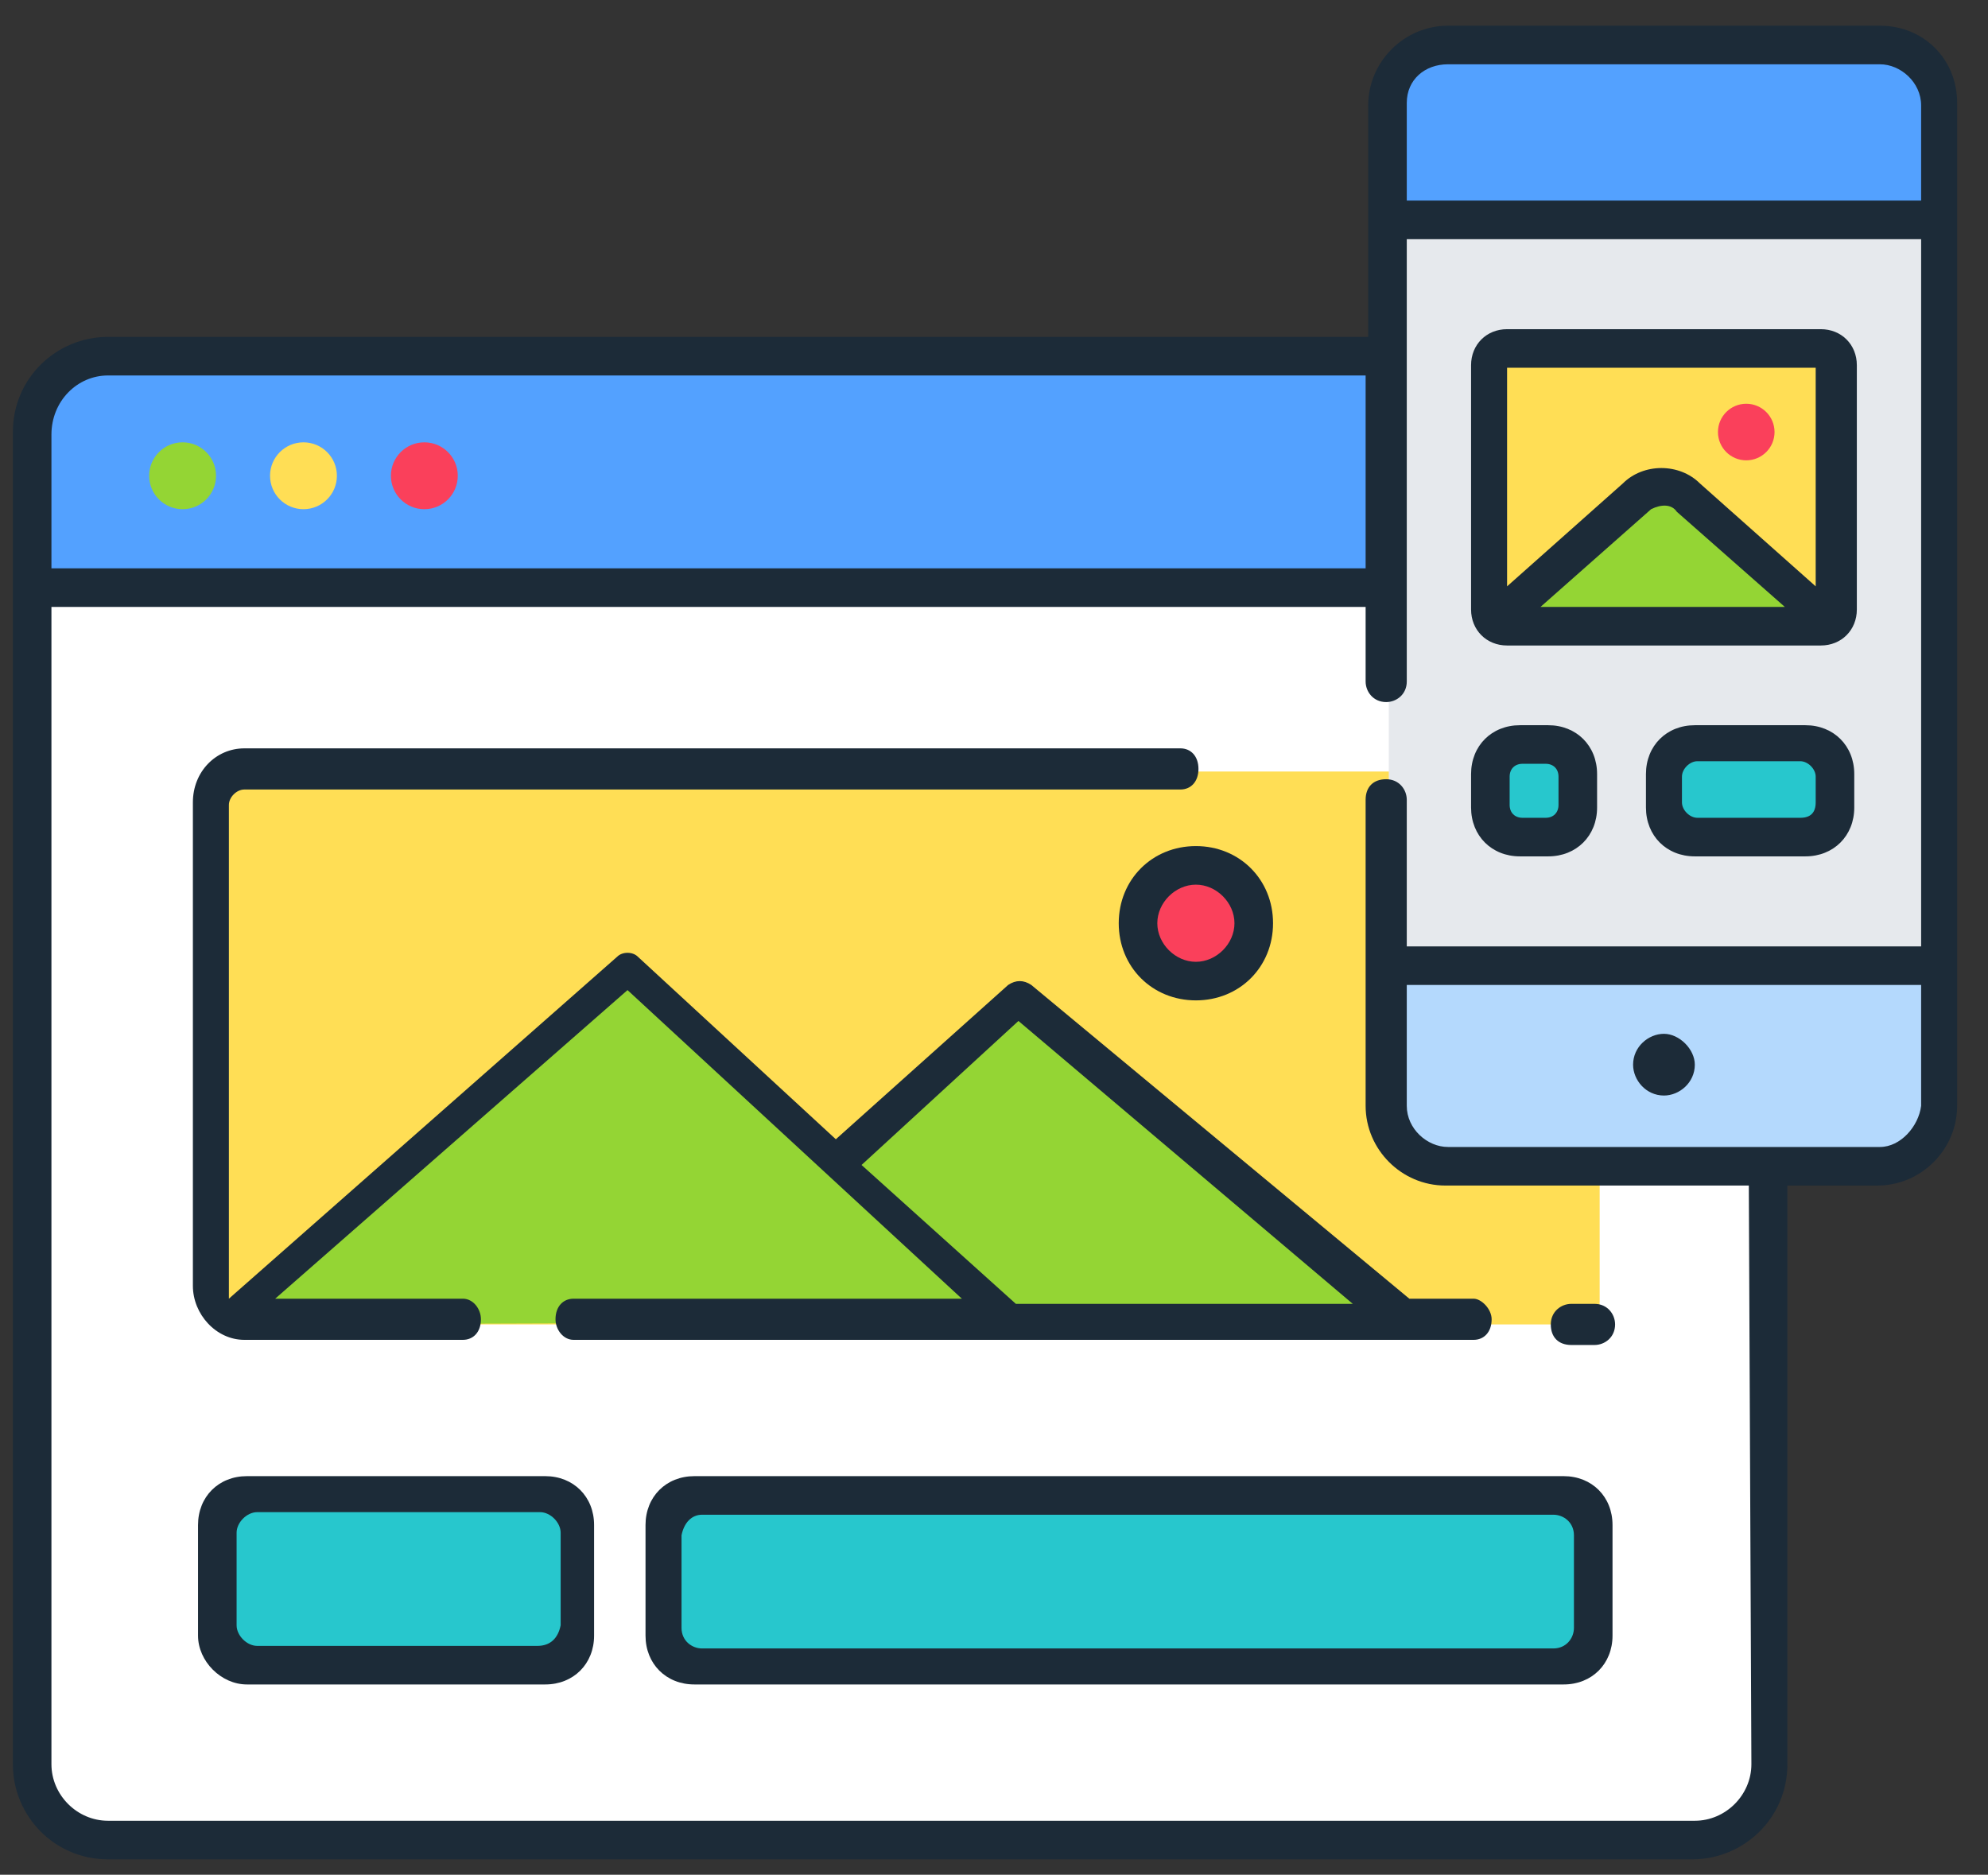
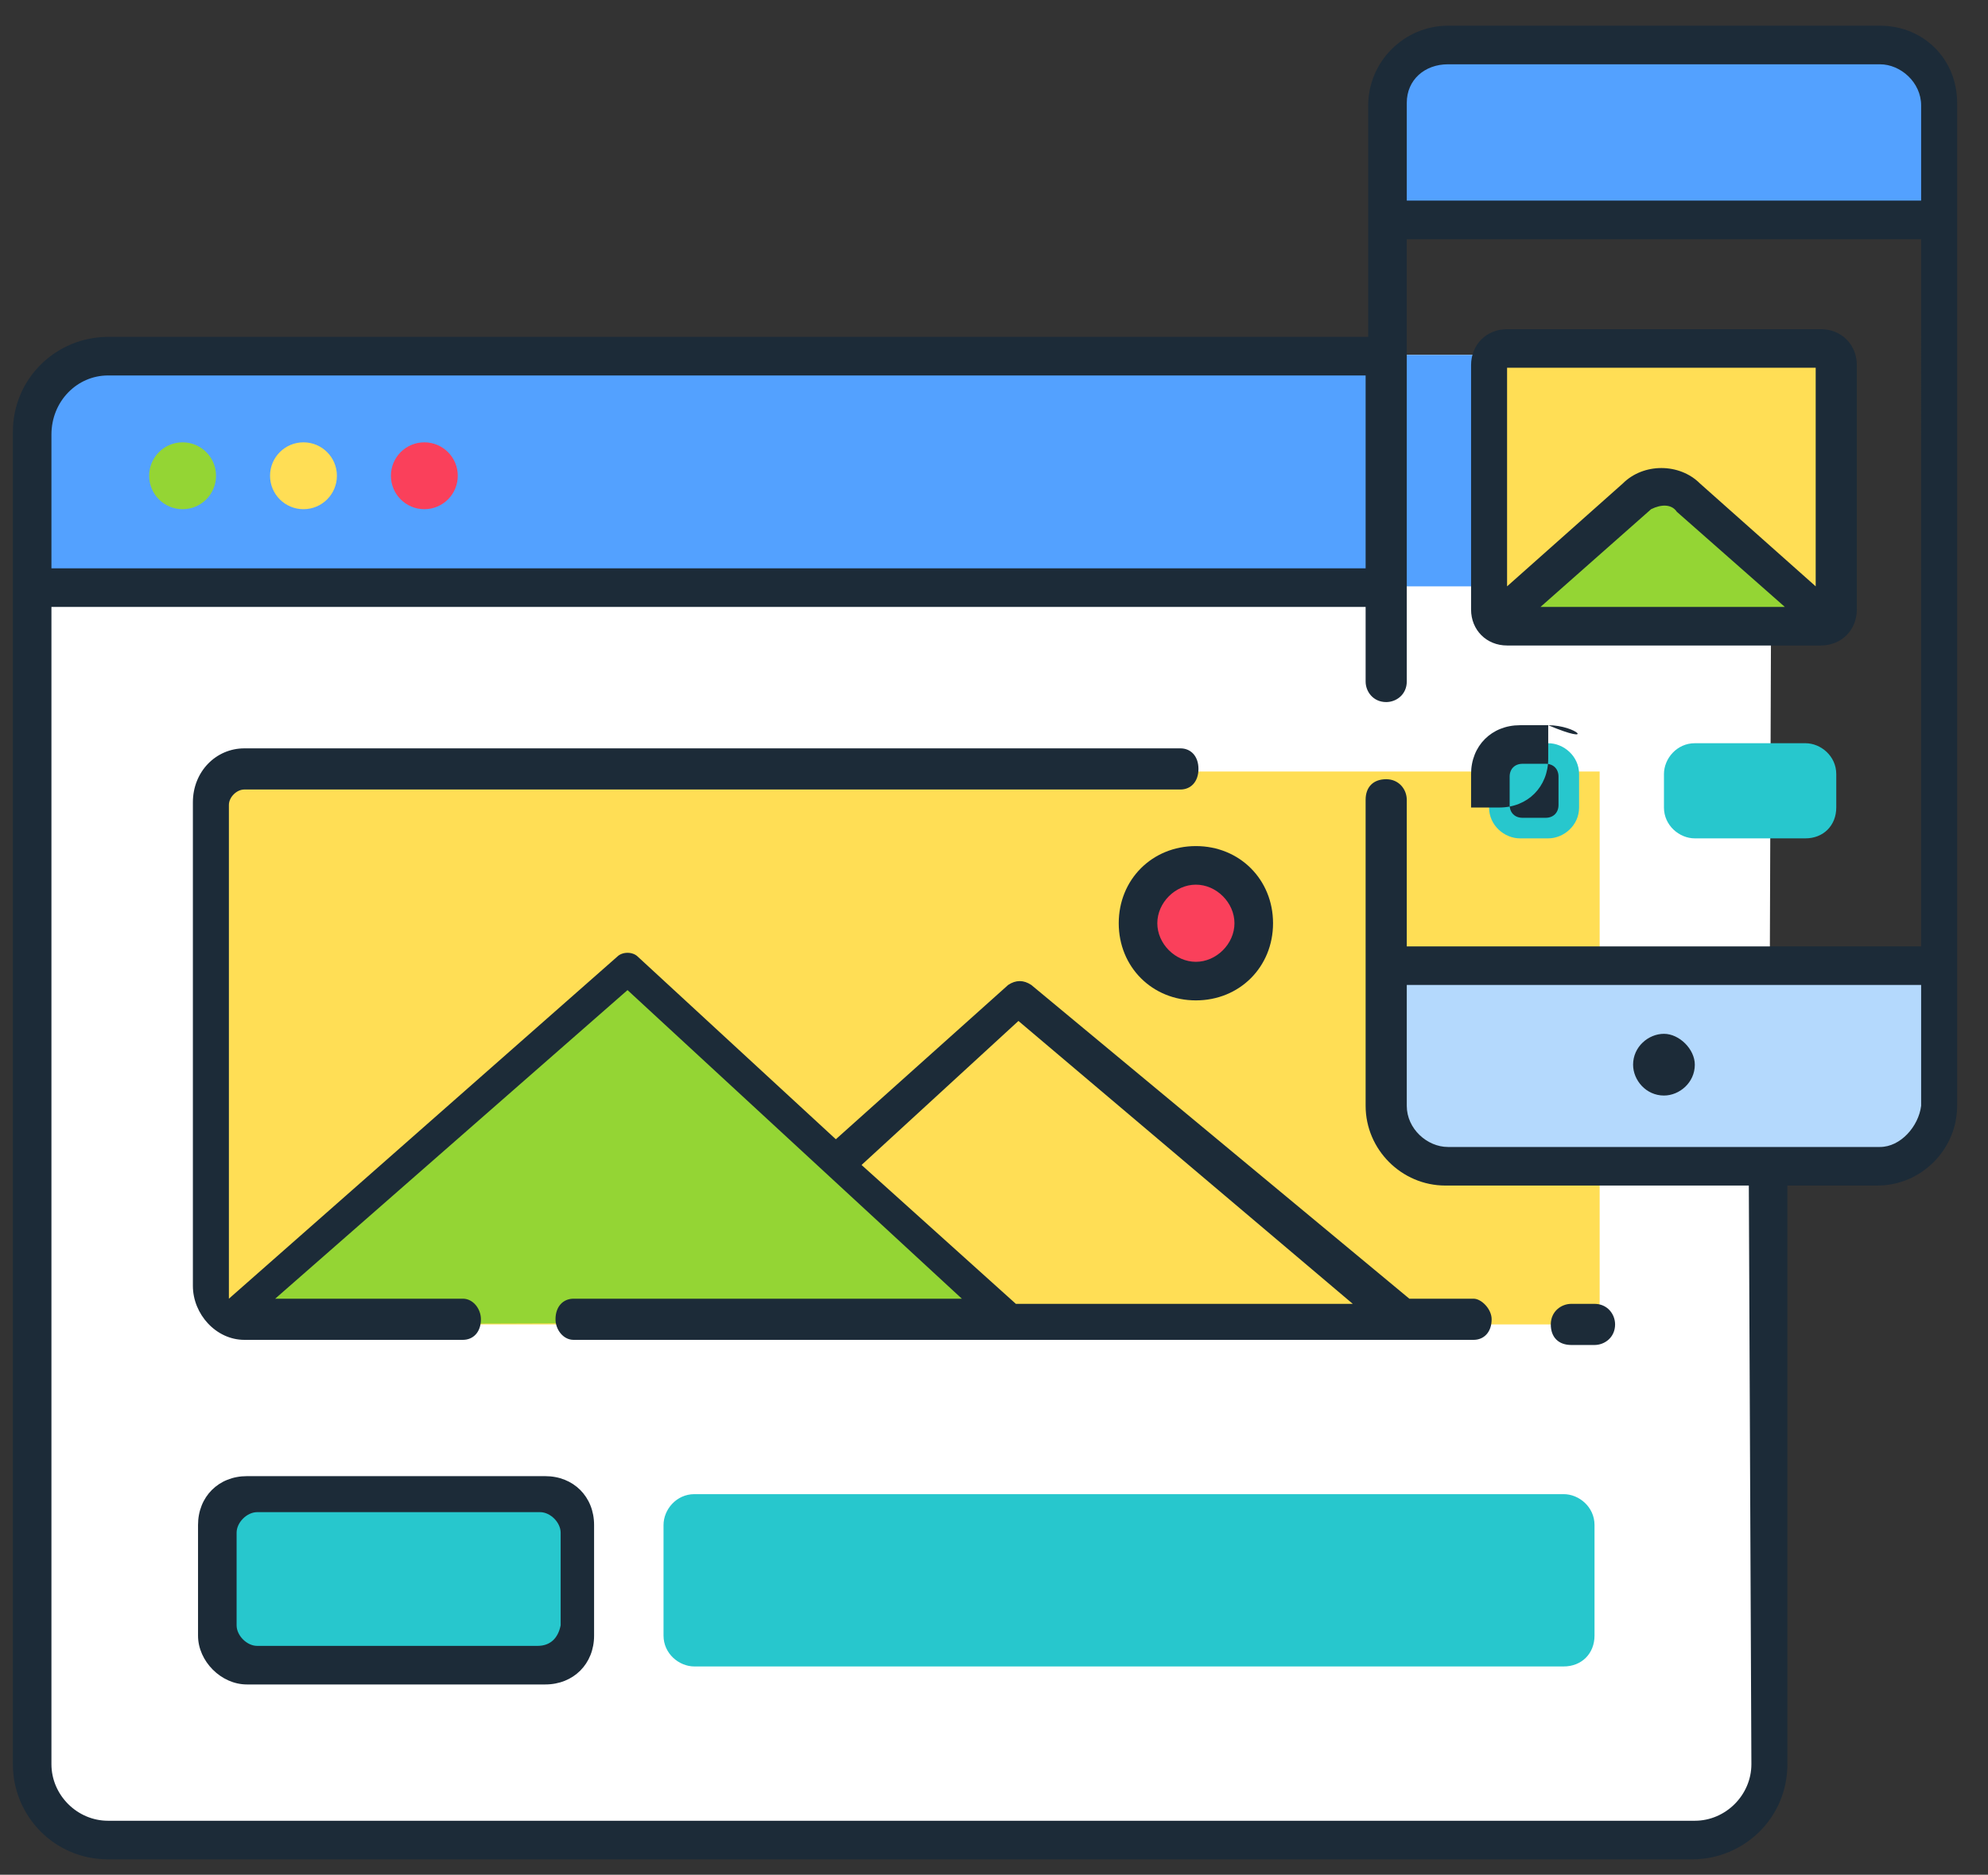
<svg xmlns="http://www.w3.org/2000/svg" version="1.1" id="Capa_1" x="0px" y="0px" viewBox="0 0 77.3 72.9" style="enable-background:new 0 0 77.3 72.9;" xml:space="preserve">
  <rect x="0" y="0" width="77.3" height="72.9" fill="#333333" stroke="none" />
  <style type="text/css">
	.st0{fill:#FFFFFF;}
	.st1{fill:#FFDE55;}
	.st2{fill:#53A1FF;}
	.st3{fill:#94D534;}
	.st4{fill:#FA405B;}
	.st5{fill:#E6E9ED;}
	.st6{fill:#B4D9FD;}
	.st7{fill:#27C7CD;}
	.st8{fill:#1C2B38;}
</style>
  <g>
    <path class="st0" d="M68.8,42.1v26.4c0,1.6-1.3,3-3,3H52.3H22.2H4.3c-1.6,0-3-1.3-3-3V16.8c0-1.6,1.3-3,3-3H54h14.9L68.8,42.1z" />
    <path class="st1" d="M54.4,51.5h3h4c0.5,0,0.8-0.4,0.8-0.9V30H45.9H9.5c-0.7,0-1.3,0.6-1.3,1.4v18.8c0,0.6,0.3,1,0.8,1.2   c0.2,0.1,0.3,0.1,0.5,0.1h29.6L54.4,51.5z" />
    <path class="st2" d="M4.2,13.8c-1.6,0-3,1.3-3,3v6h67.6v-9H53.9L4.2,13.8z" />
    <circle class="st3" cx="7.1" cy="18.5" r="1.3" />
    <circle class="st1" cx="11.8" cy="18.5" r="1.3" />
    <circle class="st4" cx="16.5" cy="18.5" r="1.3" />
-     <path class="st5" d="M73.1,45.3l-16.8-3.2c-1.3,0-2.3-1-2.3-2.3V4c0-1.3,1-2.3,2.3-2.3h16.8c1.3,0,2.3,1,2.3,2.3v39   C75.4,44.3,74.4,45.3,73.1,45.3L73.1,45.3z" />
    <path class="st1" d="M71.1,24.3c-0.1,0.1-0.2,0.1-0.3,0.1H58.6c-0.2,0-0.3-0.1-0.4-0.2c-0.1-0.1-0.2-0.3-0.2-0.4v-9.5   c0-0.3,0.3-0.6,0.6-0.6h12.2c0.3,0,0.6,0.3,0.6,0.6v9.5C71.4,24,71.3,24.1,71.1,24.3z" />
    <path class="st6" d="M53.9,38.1V43c0,1.3,1,2.3,2.3,2.3H73c1.3,0,2.3-1,2.3-2.3v-4.8H53.9V38.1z" />
    <path class="st2" d="M73.1,2.3H56.3c-1.3,0-2.3,1-2.3,2.3v3.7h21.5V4.6C75.4,3.3,74.4,2.3,73.1,2.3L73.1,2.3z" />
    <path class="st3" d="M65.7,19.3l5.4,5c-0.1,0.1-0.2,0.1-0.3,0.1H58.5c-0.2,0-0.3-0.1-0.4-0.2l5.5-4.9   C64.2,18.8,65.1,18.8,65.7,19.3L65.7,19.3z" />
    <path class="st7" d="M60.2,32.6h-1.1c-0.6,0-1.2-0.5-1.2-1.2v-1.3c0-0.6,0.5-1.2,1.2-1.2h1.1c0.6,0,1.2,0.5,1.2,1.2v1.3   C61.4,32.1,60.8,32.6,60.2,32.6z" />
    <path class="st7" d="M70.2,32.6h-4.3c-0.6,0-1.2-0.5-1.2-1.2v-1.3c0-0.6,0.5-1.2,1.2-1.2h4.3c0.6,0,1.2,0.5,1.2,1.2v1.3   C71.4,32.1,70.9,32.6,70.2,32.6z" />
-     <path class="st3" d="M40.4,39.5c-0.4-0.3-1-0.3-1.4,0l-6.5,5.8v4.4l6.6,1.8h15.3L40.4,39.5z" />
    <path class="st3" d="M39.1,51.4L39.1,51.4L9.5,51.5c-0.2,0-0.4,0-0.5-0.1l0,0l14.8-13c0.4-0.4,1-0.3,1.4,0l7.4,6.9L39.1,51.4z" />
    <circle class="st4" cx="46.5" cy="35.9" r="2.2" />
    <path class="st8" d="M76.1,4c0-1.7-1.3-3-3-3H56.3c-1.7,0-3.1,1.4-3.1,3.1v9h-49c-2,0-3.7,1.6-3.7,3.7v51.8c0,2,1.6,3.7,3.7,3.7   h61.6c2,0,3.7-1.6,3.7-3.7V46.1H73c1.7,0,3.1-1.4,3.1-3.1V4z M2,16.9c0-1.3,1-2.3,2.2-2.3h48.9v7.5H2V16.9z M74.7,43   c-0.1,0.8-0.8,1.6-1.6,1.6H56.3c-0.8,0-1.6-0.7-1.6-1.6v-4.7h20V43z M74.7,36.8h-20v-5.7c0-0.4-0.3-0.8-0.8-0.8   c-0.5,0-0.8,0.3-0.8,0.8V43c0,1.7,1.4,3.1,3.1,3.1H68l0.1,22.5c0,1.2-1,2.2-2.2,2.2H4.2c-1.2,0-2.2-1-2.2-2.2v-45h51.1v2.9   c0,0.4,0.3,0.8,0.8,0.8c0.4,0,0.8-0.3,0.8-0.8V9.3h20V36.8z M74.7,7.8h-20V4c0-0.9,0.7-1.5,1.6-1.5h16.8c0.8,0,1.6,0.7,1.6,1.6V7.8   z" />
    <path class="st8" d="M64.7,40.2c-0.6,0-1.2,0.5-1.2,1.2c0,0.6,0.5,1.2,1.2,1.2c0.6,0,1.2-0.5,1.2-1.2   C65.9,40.8,65.3,40.2,64.7,40.2z" />
    <path class="st8" d="M70.8,12.8H58.6c-0.8,0-1.4,0.6-1.4,1.4v9.5c0,0.8,0.6,1.4,1.4,1.4h12.2c0.8,0,1.4-0.6,1.4-1.4v-9.5   C72.2,13.4,71.6,12.8,70.8,12.8z M59.9,23.6l4.3-3.8c0.4-0.2,0.8-0.2,1,0.1l4.2,3.7H59.9z M70.6,22.8l-4.5-4c-0.8-0.8-2.2-0.8-3,0   l-4.5,4v-8.5h12V22.8z" />
-     <circle class="st4" cx="67.9" cy="16.8" r="1.1" />
-     <path class="st8" d="M60.2,28.2h-1.1c-1.1,0-1.9,0.8-1.9,1.9v1.3c0,1.1,0.8,1.9,1.9,1.9h1.1c1.1,0,1.9-0.8,1.9-1.9v-1.3   C62.1,29,61.3,28.2,60.2,28.2z M60.1,31.8h-0.9c-0.3,0-0.5-0.2-0.5-0.5v-1.1c0-0.3,0.2-0.5,0.5-0.5h0.9c0.3,0,0.5,0.2,0.5,0.5v1.1   C60.6,31.6,60.4,31.8,60.1,31.8z" />
-     <path class="st8" d="M70.2,28.2h-4.3c-1.1,0-1.9,0.8-1.9,1.9v1.3c0,1.1,0.8,1.9,1.9,1.9h4.3c1.1,0,1.9-0.8,1.9-1.9v-1.3   C72.1,29,71.3,28.2,70.2,28.2z M70,31.8h-4c-0.3,0-0.6-0.3-0.6-0.6v-1c0-0.3,0.3-0.6,0.6-0.6h4c0.3,0,0.6,0.3,0.6,0.6v1   C70.6,31.6,70.4,31.8,70,31.8z" />
+     <path class="st8" d="M60.2,28.2h-1.1c-1.1,0-1.9,0.8-1.9,1.9v1.3h1.1c1.1,0,1.9-0.8,1.9-1.9v-1.3   C62.1,29,61.3,28.2,60.2,28.2z M60.1,31.8h-0.9c-0.3,0-0.5-0.2-0.5-0.5v-1.1c0-0.3,0.2-0.5,0.5-0.5h0.9c0.3,0,0.5,0.2,0.5,0.5v1.1   C60.6,31.6,60.4,31.8,60.1,31.8z" />
    <path class="st7" d="M21.3,64.8H9.6c-0.6,0-1.2-0.5-1.2-1.2v-4.3c0-0.6,0.5-1.2,1.2-1.2h11.6c0.6,0,1.2,0.5,1.2,1.2v4.3   C22.4,64.3,21.9,64.8,21.3,64.8z" />
    <path class="st7" d="M60.8,64.8H27c-0.6,0-1.2-0.5-1.2-1.2v-4.3c0-0.6,0.5-1.2,1.2-1.2h33.8c0.6,0,1.2,0.5,1.2,1.2v4.3   C62,64.3,61.5,64.8,60.8,64.8z" />
    <path class="st8" d="M21.2,57.4H9.6c-1.1,0-1.9,0.8-1.9,1.9v4.3c0,1,0.9,1.9,1.9,1.9h11.6c1.1,0,1.9-0.8,1.9-1.9v-4.3   C23.1,58.2,22.3,57.4,21.2,57.4z M20.9,64H10c-0.4,0-0.8-0.4-0.8-0.8v-3.6c0-0.4,0.4-0.8,0.8-0.8h11c0.4,0,0.8,0.4,0.8,0.8v3.6   C21.7,63.7,21.4,64,20.9,64z" />
-     <path class="st8" d="M25.1,63.6c0,1.1,0.8,1.9,1.9,1.9h33.8c1.1,0,1.9-0.8,1.9-1.9v-4.3c0-1.1-0.8-1.9-1.9-1.9H27   c-1.1,0-1.9,0.8-1.9,1.9V63.6z M27.3,58.9h33.1c0.4,0,0.8,0.3,0.8,0.8v3.6c0,0.4-0.3,0.8-0.8,0.8H27.3c-0.4,0-0.8-0.3-0.8-0.8v-3.6   C26.6,59.2,26.9,58.9,27.3,58.9z" />
    <path class="st8" d="M57.3,50.5h-2.5L40.1,38.3c-0.3-0.2-0.6-0.2-0.9,0l-6.7,6l-7.7-7.1c-0.2-0.2-0.6-0.2-0.8,0L8.9,50.5V31.3   c0-0.3,0.3-0.6,0.6-0.6h36.4c0.4,0,0.7-0.3,0.7-0.8s-0.3-0.8-0.7-0.8H9.5c-1.1,0-2,0.9-2,2.1V50c0,1.1,0.9,2.1,2,2.1H18   c0.4,0,0.7-0.3,0.7-0.8c0-0.4-0.3-0.8-0.7-0.8h-7.3l13.7-12l13,12H22.3c-0.4,0-0.7,0.3-0.7,0.8c0,0.4,0.3,0.8,0.7,0.8h35   c0.4,0,0.7-0.3,0.7-0.8C58,50.9,57.6,50.5,57.3,50.5z M39.5,50.7l-6-5.4l6.1-5.6l13,11H39.5z" />
    <path class="st8" d="M46.5,32.9c-1.7,0-3,1.3-3,3c0,1.7,1.3,3,3,3s3-1.3,3-3C49.5,34.2,48.2,32.9,46.5,32.9z M46.5,37.4   c-0.8,0-1.5-0.7-1.5-1.5s0.7-1.5,1.5-1.5s1.5,0.7,1.5,1.5S47.3,37.4,46.5,37.4z" />
    <path class="st8" d="M62,50.7h-0.9c-0.4,0-0.8,0.3-0.8,0.8c0,0.5,0.3,0.8,0.8,0.8H62c0.4,0,0.8-0.3,0.8-0.8   C62.8,51.1,62.5,50.7,62,50.7z" />
  </g>
</svg>